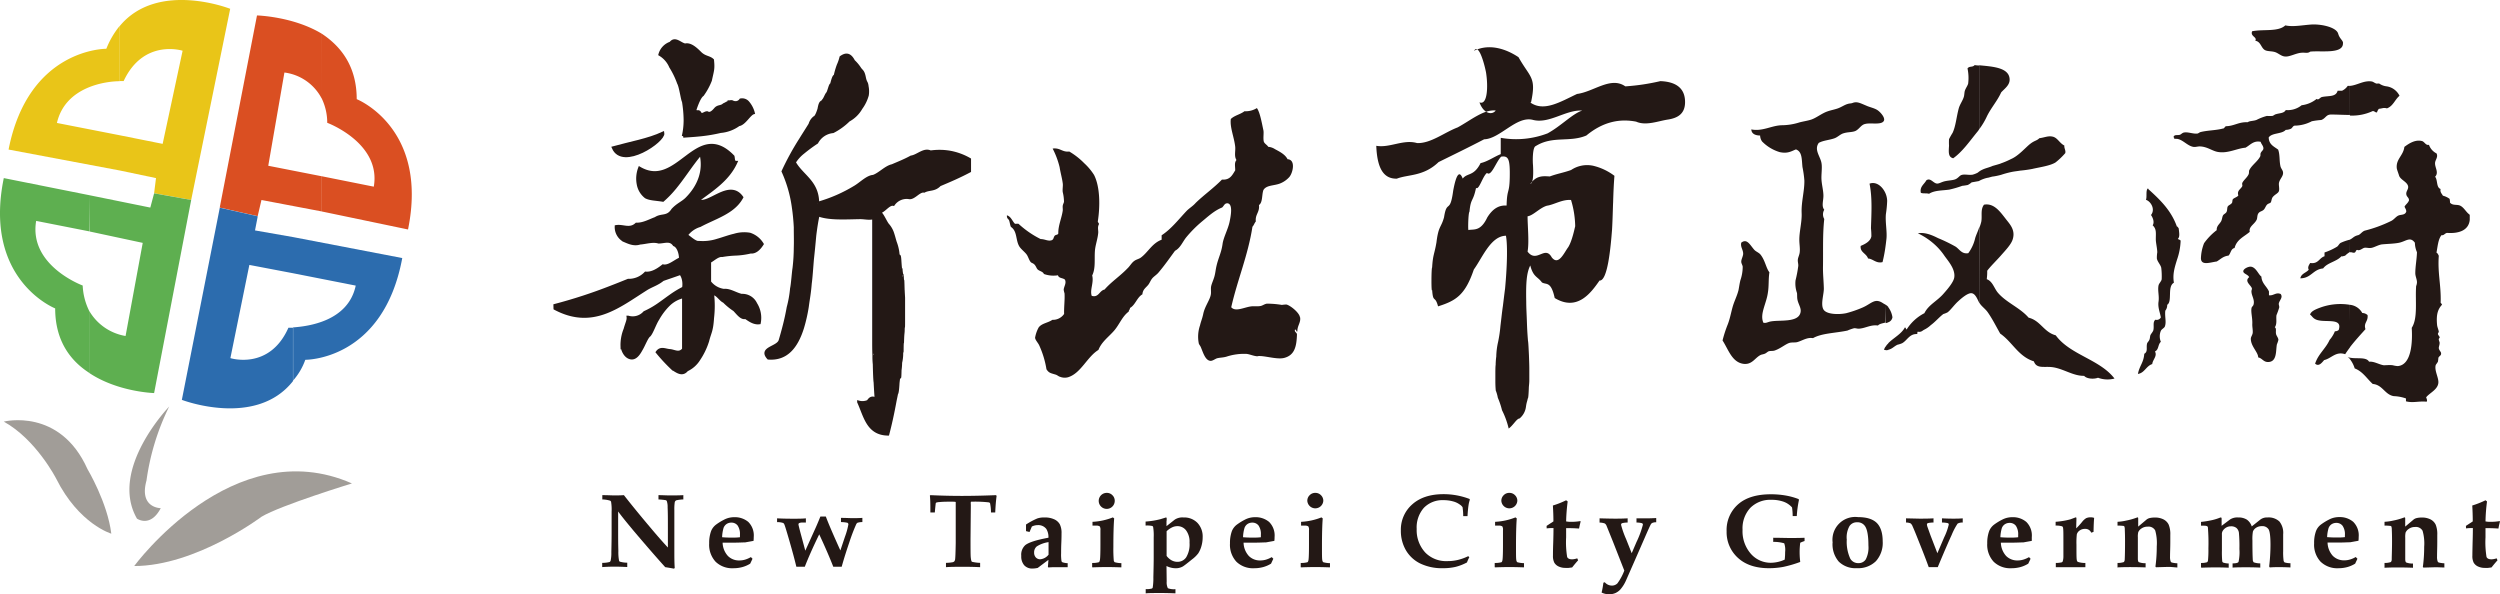
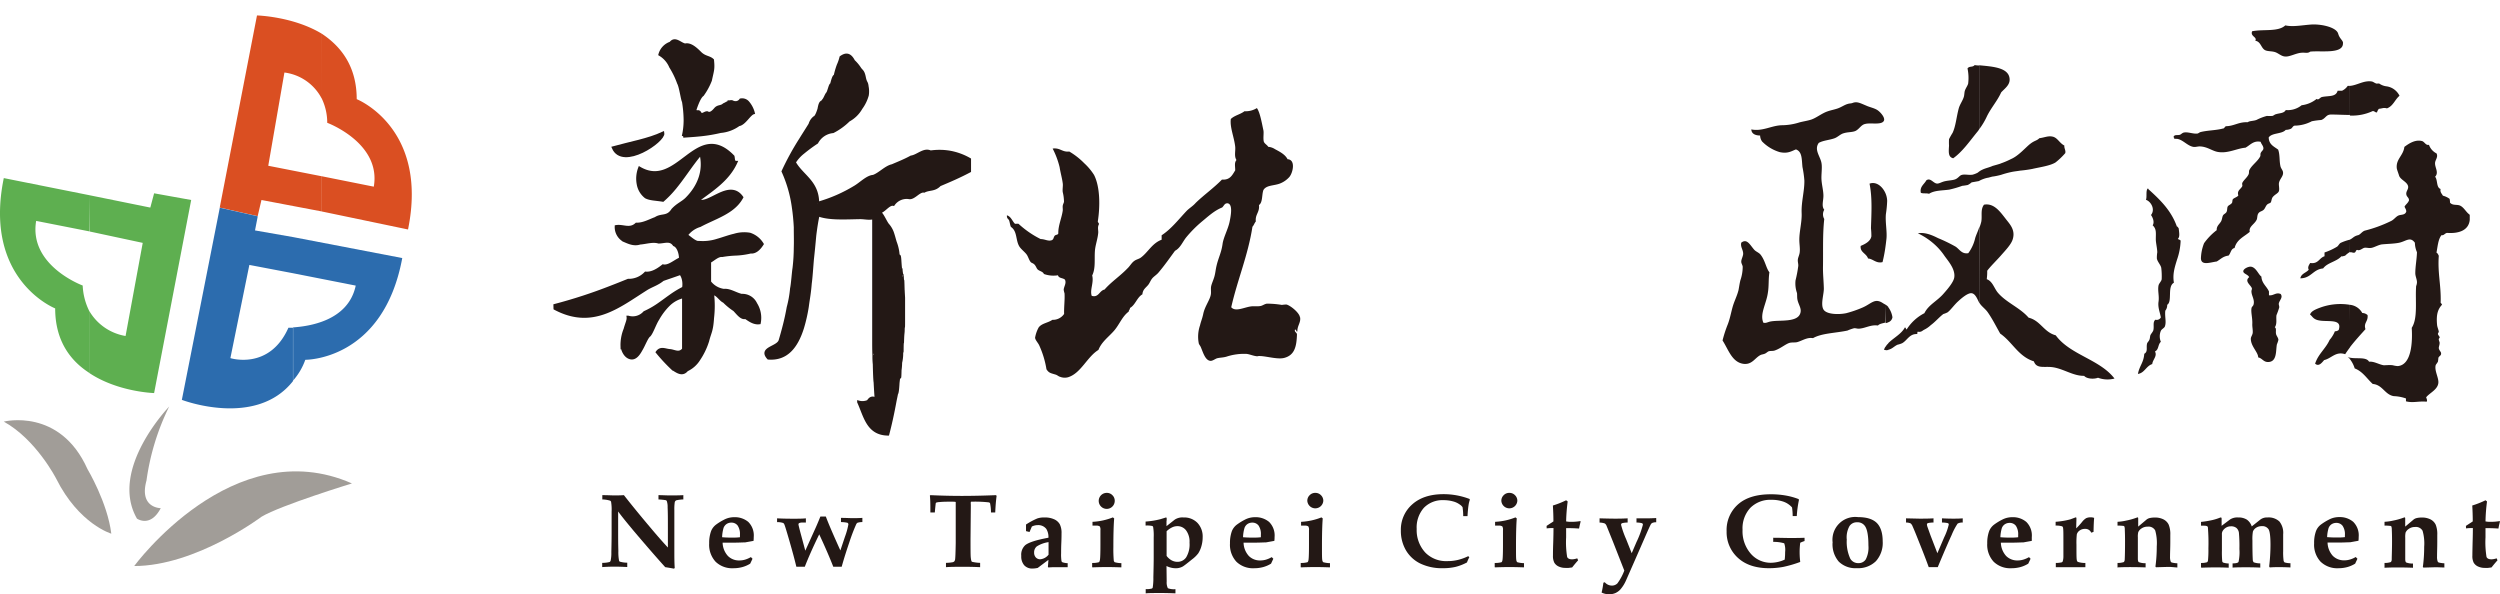
<svg xmlns="http://www.w3.org/2000/svg" viewBox="0 0 658.79 156.6">
  <defs>
    <style>.a,.b{fill:#231815;}.b,.d,.e,.f,.g,.h{fill-rule:evenodd;}.c{fill:none;stroke:#231815;stroke-width:0.77px;}.d{fill:#e9c518;}.e{fill:#5eaf50;}.f{fill:#da4f22;}.g{fill:#2c6cae;}.h{fill:#a19d98;}</style>
  </defs>
  <path class="a" d="M650.82,56.66v1.27c-.28,2.88-3.05,3.66-6,3.44-.67.16-.78.72-1.44.6-.89,1.06-1,2.94-1.33,4.6.33.17.44.5.61.83-.33,4.49.61,7.76.5,12.08-.11.5.33.45.33.84-1.05,1.16-1.55,2.49-1.28,5.31.06.61.39,1.28.45,1.78,0,.16-.28.44-.22.61.05.33.38.55.44.83s-.17.22-.22.5.27.83.22,1.05c0,.44-.22,1-.22,1.27,0,.61.61,1,.61,1.44,0,.67-.39.56-.72,1.17a9.15,9.15,0,0,1-.11,1c-.17.38-.56.77-.61,1-.33,1.44.83,3.27.72,4.6-.17,1.83-2.33,2.66-3.22,3.82.11.33.39.89.11,1.16-2-.22-3.6.39-5.43-.11V105a10.67,10.67,0,0,0-3.21-.61c-2.38-.39-2.94-3-5.54-3.21-1.55-1.39-2.6-3.27-4.76-4.1a7.25,7.25,0,0,0-1.22-2.38v-.45c1.66.39,4.26-.28,5,1.06,1.38-.12,2.66.77,3.88.94.72,0,1.55-.11,2.38,0a6.16,6.16,0,0,0,1.33.22c3.71-.33,3.88-6.65,3.66-10.08,1.66-2.55.88-7.21,1.16-11a3,3,0,0,0,.22-1c0-.78-.44-1.61-.44-2.39,0-1.77.39-3.71.44-5.54a6.59,6.59,0,0,1-.55-2.49c-1.22-1.72-2.33-.39-4.16,0-1.38.28-3.1.28-4.6.44-.94.17-1.83.72-2.6.89s-1.39-.11-1.94,0-1.22.88-1.88.55c-.45.06-.34.61-.72.72s-.67-.11-1.06-.11c0,0-.11.06-.16.06V63.14c.83-.39,1-.89,2.16-1.17.61-.16,1.05-1,1.82-1.21a35,35,0,0,0,6.82-2.5c.78-.33,1.33-1.22,2.05-1.49s1.66-.06,2-1c0-.66-.34-.88-.45-1.33.33-.61.94-.94,1.17-1.66,0-.77-.67-.88-.72-1.66s.6-1.22.49-2c-.22-1.21-2-1.71-2.38-2.82-.16-.55-.55-1.55-.61-1.94-.27-2.44,1.72-3.32,2-5.65,1.05-.78,2.77-2,4.6-1.55.72.16,1,1.22,1.88,1a4,4,0,0,0,2,2.27c.45.94-.27,1.61-.38,2.38-.17,1.28,1.1,2.61,0,3.77.72.83.27,2.83,1.44,3.22-.17.88.33,1.21.61,1.77a5,5,0,0,1,1.77.83,4.82,4.82,0,0,1,.11,1c.67.78,1.66.45,2.49.72,1.11.39,1.72,1.78,2.61,2.39M619.24,91.51c1.27-1.66,2.71-3.22,4.1-4.77-.56-1.71.77-2,.55-3.71a2.11,2.11,0,0,0-1.39-.55,4.21,4.21,0,0,0-3.26-2.16Zm0-61.06V22.63c1.94-.16,3.65-1.49,5.76-1.16.39.06.77.44,1.27.56.22,0,.56-.06.72,0a4.13,4.13,0,0,0,1.89.72,4.48,4.48,0,0,1,3.43,2.49c-1.22,1-1.66,2.71-3.32,3.32-.89-.27-1.28.06-2.11.11a2.26,2.26,0,0,0-.5.95c-.55.05-.61-.39-1.16-.34a12.88,12.88,0,0,1-6,1.17m0,64.22a2.81,2.81,0,0,0-.56-.61,1,1,0,0,0,.56.16Zm0-28.26a7.08,7.08,0,0,0-1.28,1c-.39,0-.5.23-.94.12-1.27,1.44-3.71,1.66-4.82,3.21-2.66.22-3.16,2.6-6,2.6.22-1.27,1.55-1.44,2.21-2.27-.38-.66.12-1.33.39-1.77,2.16.33,2.33-1.33,3.77-1.77v-1A16.4,16.4,0,0,0,615.86,65c.33-.22.55-.77.94-1a13.26,13.26,0,0,1,2.38-.83h.06Zm0-43.78h-.56a3.68,3.68,0,0,1-1.49,1.28H616c-.45,1.72-2.39,1.27-4.16,1.66-.55.17-.83.89-1.38.5a7.67,7.67,0,0,1-3.94,1.66A5.8,5.8,0,0,1,602.34,29c-.5.88-1.55.77-2.61,1.1-.33.06-.61.39-.94.45a13.83,13.83,0,0,1-1.44,0,13.55,13.55,0,0,0-2.72,1.05c-.88.33-1.82.22-2.32.61-2.39-.11-3.55,1-5.71,1.05-.39.11-.39.61-.83.61-1.83.5-4,.45-5.93.94-.33.12-.5.34-.83.39-1.22.11-2.44-.5-3.55-.27-.44.11-.72.49-1.05.6a2.92,2.92,0,0,1-.72.06v1c1.55.22,2.71,1.83,4.27,2.11.61.11,1.27-.17,1.88-.11,2,.11,3.27,1.33,4.88,1.49,2.49.34,4.87-1,7-1.16,1.22-.66,2.1-1.94,4-1.55.16.61.77,1.11.72,1.77,0,.45-.5.67-.72,1.22-.11.28,0,.61-.11.83-.61,1.28-2.16,2.27-2.83,3.55-.22.33-.06.77-.22,1.16-.39.89-1.28,1.5-1.66,2.27-.11.17,0,.61,0,.83-.34.84-1.5,1.17-1.06,2.5-.27.44-1.1.61-1.44,1-.16.22-.11.72-.22.94-.28.45-.89.61-1.11.94s-.11,1-.33,1.45-.72.55-.94.94-.22,1-.5,1.55c-.44.77-1.22,1.22-1.16,2.33a16.17,16.17,0,0,0-3.33,3.43,11.79,11.79,0,0,0-.83,4c.06,2,2.44,1.05,4.16.83,1-.56,1.66-1.39,3.1-1.55.61-.56.61-1.83,1.61-2,.55-2.27,2.55-3,4-4.27-.33-1.33,1.16-1.93,1.77-3.1.28-.44.12-1.22.5-1.77s.94-.5,1.39-.94c.33-.28.5-.89.83-1.28s.77-.39,1-.61.22-1,.55-1.44c.61-.77,1.5-1,1.66-1.66s-.11-1.5,0-2.11c.23-1.1,1.22-1.77,1.06-2.82-.06-.5-.56-1-.67-1.55-.33-1.39-.11-3-.61-4.38-1.11-.83-2.44-1.33-2.49-3.21.88-1.28,3.49-.84,4.49-2a3.32,3.32,0,0,0,1.33-.28c.38-.16.49-.66.94-.83a9.86,9.86,0,0,0,4.6-1.16,20.53,20.53,0,0,1,2.49-.33c1.22-.45,1.22-1.44,2.6-1.44,1.56,0,3.27.11,4.94.11Zm0,57.69a15.49,15.49,0,0,0-7.76.72c-1.16.44-2.49.94-2.72,1.88.5.28.67.94,1.67,1.33,2.32.89,7-.67,5.87,2.71a1.5,1.5,0,0,1-1,.34,7.86,7.86,0,0,1-1.39,2.27c-1.05,2.33-3,3.71-3.82,6.26,1,.89,1.83-.33,2.38-.94,1.94-.45,3.05-2.38,5.54-1.55.39-.61.83-1.22,1.28-1.83ZM573.69,68.4V59.65a2,2,0,0,1,.44.55c.06.83.39,2.22-.22,2.72.17.27.67.22.72.55a16.68,16.68,0,0,1-.94,4.93m43.72-57c.05,2.93-5.82,1.88-8.65,2.21-.61.5-1.22.22-2.16.28-1.49.06-3.21,1.11-4.38,1-1,0-1.82-.88-2.71-1.16s-1.94-.17-2.6-.5c-1.11-.55-1.11-2.27-2.61-2.49.61-1-1.38-1.11-.83-2.5,3-.61,6.82.23,8.75-1.55,2,.45,4.38-.05,6.77-.22s6.09.55,7,2.05c.16.22.22.72.49,1.16.39.72.95,1.11.95,1.67M601,77.49c.67.89-.33,1.61-.5,2.49-.05.34.17.72.11,1.06a19.76,19.76,0,0,1-.72,2c-.16,1,.22,2.27-.44,3.21.5.28.17,1.06.33,1.78.11.5.61,1,.61,1.55a7.17,7.17,0,0,1-.39,1.16c-.33,1.66.11,4.71-2.43,4.66-1.17-.06-1.45-1-2.5-1.22,0-1.39-2-2.94-1.94-5,.06-.5.45-.94.5-1.5.06-.77-.16-1.6-.11-2.38.06-1.49-.39-3-.22-4,0-.45.5-.67.55-1.06.34-1.22-.5-2.27-.55-3.32-.06-.39.17-.66.11-.94-.28-.89-2.05-1.83-.72-2.94-.28-.72-1.55-.89-1.55-1.55s1.33-1.28,2-1.22c1.39.17,2,2.11,2.77,2.6.11,1.83,1.39,2.55,2,3.94v1c1.22.17,1.83-.88,3.1-.33M573.69,35.6v1a3.49,3.49,0,0,0-.72,0c0-.22-.06-.39-.22-.45.11-.49.5-.55.94-.55m0,24V68.4c-.61,2-1.22,3.83-.83,6.1-1.83,1-.33,4.93-1.77,5.82a2.29,2.29,0,0,1-.5,1.55c-.17,1.71.33,2.93-.11,4.15-.17.45-.84.67-1.06,1.17a3.72,3.72,0,0,0,0,2.88c-.83.77-.5,2.05-1.55,2.55.67,1.21-.61,2.16-.72,3.32-1.61.5-2,2.33-3.77,2.6.39-2.16,1.5-2.93,1.67-5.31,1-.56.49-1.61.72-2.61.05-.39.49-.66.66-1.16s.11-.89.28-1.22.55-.72.72-1.17c.28-1.1-.22-2.16.55-2.82a1.24,1.24,0,0,0,1.44-.61c-.27-1.44-.83-2.66-.61-4.16s-.27-2.93,0-4.26c.11-.56.78-1.11.83-1.66a18.21,18.21,0,0,0-.11-2.94c-.11-.78-1-1.61-1.16-2.49a9.1,9.1,0,0,1,.11-1.67c-.05-1.22-.39-2.49-.39-3.43,0-1.66.22-2.66-.83-3.66.56-.83,0-2.11-.44-2.71,1.22-1.5-.06-3.61-1.33-4,.33-.83-.11-2.44.5-3,.11,0,.11.05.11.16,3,2.72,5.93,5.49,7.48,9.7,0,.06,0,.11.11.17" transform="translate(0 0)" />
  <path class="a" d="M557.18,99.76a7.14,7.14,0,0,1-4.32-.22c-1.17.44-3,.28-3.66-.5-3,.06-5.65-2.05-8.7-2.32-2-.17-3.88.44-4.54-1.5-4.1-1.28-5.66-5.1-8.87-7.31-1.05-1.83-2-3.77-3.27-5.6-.61-.89-1.55-1.5-2.1-2.33-.06-.11-.11-.16-.17-.27V60.09a9.78,9.78,0,0,0,.55-1.66c.28-1.55-.27-3.22.72-4.49,2.61-.5,4.27,1.88,5.66,3.66,1,1.33,2.66,2.88,1.93,5.37-.38,1.44-2.1,3.16-3.15,4.38-1.33,1.49-2.72,2.82-3.6,4a14.24,14.24,0,0,1-.12,2.22c1.5.55,1.89,2.22,2.83,3.44,2.22,2.71,5.87,4,8.2,6.7,3.16.78,4,3.82,7.15,4.65,3.77,5.16,11.58,6.32,15.46,11.36M517.86,48.13l3.69-2.94a5.21,5.21,0,0,1,.78-.45c.88-.44,1.88-.61,2.71-1,.33-.11,2-.54,2.3-.71a20.38,20.38,0,0,0,2.58-1.11c2-.84,3.84-3.05,5.06-4s1.7-.78,2.42-1.5c1.38-.17,2.38-.72,3.6-.39s1.73,1.69,3,2.33c-.12.66.44,1.33.22,2a18.08,18.08,0,0,1-2.55,2.44c-1.39.89-4.27,1.28-6.15,1.72a31.56,31.56,0,0,1-3.16.44c-1,.17-1.53.19-2.52.41a24.31,24.31,0,0,0-2.52.7,18.73,18.73,0,0,1-2,.43c-.39,0-1.3.35-1.58.35a8.22,8.22,0,0,0-2.29.87l-2.86.51Zm3.69-14V17.2c3.44.34,7.65.56,8,3.44.23,1.72-1.27,2.66-2.21,3.71-1,2.22-2.61,4-3.71,6.21a18.51,18.51,0,0,1-2.11,3.54m0,45.61c-.44-.84-.94-2.28-1.94-2.44s-2.77,1.38-3.54,2.1c-1.06.94-2,2.33-2.83,2.94a5.92,5.92,0,0,1-1.11.44c-1.16.89-2.05,2-3.32,2.94A7,7,0,0,1,507,86.91c-.5.28-.72.66-1.61.5-.28,0,.06.66-.33.61-1.94,0-2.5,1.71-3.83,2.43a6.59,6.59,0,0,1-1.21.39c-.95.45-1.39,1.11-2.44,1.33V90.45c1.33-1.38,3.43-2.38,4.38-4.15.33,0,.22.5.49.5a12,12,0,0,1,4.66-4.27c1.11-2.27,3.38-3.16,5.15-5.26.94-1.06,2.55-2.94,2.72-4.16.33-2.16-1.56-4.27-2.55-5.65a16.26,16.26,0,0,0-2.11-2.55,18.09,18.09,0,0,0-4.93-3.43c1.88-.34,3.77.49,5.32,1.27A40.91,40.91,0,0,1,515.34,65c1.06.72,1.61,2,3.33,1.72a10.65,10.65,0,0,0,1.83-4c.27-.89.72-1.77,1-2.66Zm0-62.51V34.1a4.07,4.07,0,0,1-.44.61c-2.05,2.5-3.88,5.21-6.38,7-1.33-.33-1.21-1.55-1.1-3.32a16,16,0,0,1,0-1.72,18.76,18.76,0,0,1,.94-1.66c.83-1.77,1-4.1,1.6-6.37.28-1.11,1.11-2.16,1.39-3.22.11-.44.11-1,.22-1.44.22-.72.72-1.33.89-1.94a12,12,0,0,0-.17-4c.5-.72,1.33-.22,1.89-.89a7.47,7.47,0,0,0,1.16.11m0,28v1.38c-1.11.39-1.88,1.61-3,2.11a14.32,14.32,0,0,1-1.44.22,27.73,27.73,0,0,1-3.43,1c-1.89.27-3.88.16-5.32,1.1-.61-.22-1.61,0-2.16-.27-.34-1.61.88-2.22,1.44-3.27,1.05-.78,1.77.66,2.71.83.61.11,1.22-.39,2.22-.61s2-.22,2.71-.5,1.06-.89,1.56-1.11c.94-.33,1.82.06,3-.11a6.41,6.41,0,0,0,1.77-.77m-24,39.67a1.66,1.66,0,0,0,1.11-1.33,5.88,5.88,0,0,0-1.11-2.66Zm0,7.31c-.22,0-.45.06-.67.06v-.94a2.52,2.52,0,0,1,.67-.84Zm0-11.3v4a3.5,3.5,0,0,1-.67.22V80.31c.22.17.45.28.5.39s.11.06.17.17m-.67-16.29V51.06a5.49,5.49,0,0,1,.39,1.88,28.77,28.77,0,0,1-.33,3.44c-.22,2.21.39,4.76.11,6.81-.06.5-.11,1-.17,1.39m0,27.65a1.14,1.14,0,0,1-.44-.06,2.6,2.6,0,0,1,.44-.88Zm0-41.17V64.58a38.44,38.44,0,0,1-.83,4.49c-1.66.44-2.55-.89-3.82-.95-.45-1.38-2.16-1.6-1.94-3.32,1.05-.44,2.6-1.16,2.82-2.55a20.33,20.33,0,0,0-.11-2.1c.11-3.83.39-8-.38-11.75,1.77-.67,3.49.77,4.26,2.66m0,29.25c-.27-.16-.61-.33-.83-.49-2.1-1.33-2.94.22-5.26,1.22a29.56,29.56,0,0,1-4.32,1.49c-1.83.39-5.21.39-6-1s.17-4.1.11-5.59c-.05-2-.27-3.88-.22-5.88.06-4.32-.11-8.36.33-12.35a2.42,2.42,0,0,1,0-2.44c-.77-.94-.22-2.33-.22-3.66s-.39-2.71-.5-4.15.22-3.16,0-4.44c-.27-1.77-2.05-3.54-.72-5.37,1.22-.67,2.77-.72,4.16-1.22.89-.33,1.55-1.11,2.44-1.33,1.05-.33,2.27-.22,3.1-.61,1-.5,1.44-1.61,2.55-1.83,1.44-.39,4.38.39,4.93-.88.33-.83-1-2.33-1.83-2.83s-2-.72-2.83-1.11c-1.6-.66-2.43-1.16-3.6-.72-.38.17-.83.11-1.33.28-.77.22-1.55.77-2.43,1.11s-1.89.5-2.83.83c-1.61.55-3,1.77-4.43,2.21-.89.28-2.05.45-3.05.72a15.55,15.55,0,0,1-4.43.73c-2.77,0-5.21,1.71-8.2,1.1.05,1.28,1.27,1.61,2.32,1.61a2.87,2.87,0,0,0,.5,1.55A10.82,10.82,0,0,0,469,40.09c2.1.44,3-.22,4.26-.72,1.67.61,1.5,2.55,1.72,4.65a28,28,0,0,1,.5,3.55c.05,2.77-.83,5.59-.72,8.53.11,2.38-.61,4.77-.61,7.09,0,1.11.22,2.22.11,3.22-.05.72-.44,1.38-.5,2s.17,1.16.11,1.71a32.79,32.79,0,0,1-.72,3.77,7.61,7.61,0,0,0,.39,3.33c.06.5,0,1.16.11,1.71.22,1.22,1.05,2.22.83,3.33-.5,2.82-5.37,2-7.81,2.44-.78.11-1.27.55-2,.33-1-2.33.83-5,1.21-8,.28-1.72.11-3.5.39-5.27-.88-1.11-1.11-3.1-2.33-4.65-.38-.5-1.16-.78-1.6-1.22-1.17-1.28-1.94-3.16-3.49-1.94-.28,1.16.55,1.88.5,3-.06.66-.5,1.38-.5,2,0,.49.33.88.38,1.33a10.81,10.81,0,0,1-.6,3.54c-.23.89-.34,1.78-.5,2.61-.39,1.6-1.17,3-1.61,4.65s-.67,2.94-1.22,4.38a32,32,0,0,0-1.38,4.26c1.55,2.39,2.49,5.77,5.54,6.16,2.27.27,3-1.61,4.48-2.33.34-.17.78-.17,1.22-.39s.61-.5,1-.61,1.11,0,1.61-.22c1.55-.56,2.82-1.72,3.88-2,.77-.16,1.49,0,2.1-.22,1.28-.39,2.5-1.27,4-1,2.32-1.33,6-1.33,9.08-2a11.93,11.93,0,0,1,1.72-.61c.45-.06.94.16,1.33.11,1.72-.11,3.1-1.11,5-.83.34-.45,1.17-.56,1.94-.78Z" transform="translate(0 0)" />
  <path class="a" d="M342.6,83.62c.23,1.39-.77,2.22-.72,3.72-.49.11-.11-.61-.66-.45-.11.72.55.67.55,1.28-.11,3.15-.61,5.43-3.38,6.15-1.71.44-4.6-.45-6.37-.5-.39-.06-.61.11-.88.05-.95-.11-1.78-.5-2.61-.61a14.79,14.79,0,0,0-5.32.72c-.94.28-1.77.23-2.55.45-.44.16-1.11.66-1.6.66-1.39,0-2-2.1-2.55-3.43-.17-.5-.56-.89-.61-1.17a9.13,9.13,0,0,1,.33-4.76c.22-1,.55-1.66.83-2.94.39-2,1.72-3.66,2-5.1.16-.72-.06-1.6.11-2.32s.61-1.66.83-2.44c.27-.94.33-1.83.55-2.77.5-2.22,1.28-3.49,1.61-5.82.22-1.77,1.49-4,1.88-6,.28-1.39.94-4.66-.61-4.77-.77,0-.88.67-1.38,1.11-2.11.83-3.83,2.49-5.54,3.88a32,32,0,0,0-3.88,3.93c-1,1.22-1.55,2.83-3,3.6-1.39,1.89-2.77,3.88-4.33,5.71-.49.61-1.27,1.05-1.71,1.61s-.61,1.16-1.06,1.71c-.66.78-1.38,1.17-1.49,2.44-1.44.83-1.83,2.77-3.27,3.6,0,.45-.33.56-.33.95-1.72,1.27-2.44,3.38-3.83,5s-3.32,2.94-4.15,5.1c-3,1.83-4.6,6.15-8,7.2a3.36,3.36,0,0,1-2.1-.11c-.45-.11-.78-.5-1.28-.61-1.22-.38-1.66-.38-2.32-1.38a24.5,24.5,0,0,0-1.94-6.37c-.34-.67-1-1.33-1.06-1.94a8.67,8.67,0,0,1,.95-2.72c.83-1.11,2.54-1.22,3.6-2a3.57,3.57,0,0,0,3.1-1.55c-.05-1.94.22-3.77.11-5.43a6.39,6.39,0,0,1-.22-.94c.06-.89.78-1.72.33-2.66-.5-.5-1.66-.33-1.83-1.16a7.42,7.42,0,0,1-3.71-.34c-.28-.66-1.11-.72-1.61-1.16-.33-.28-.44-.83-.83-1.27s-.83-.45-1.05-.72c-.5-.61-.66-1.5-1.16-2.11s-1.22-1.16-1.72-1.83c-1.16-1.66-.55-4.15-2.33-5.32-.28-.66-.28-1.22-.5-1.77-.16-.33-.61-.39-.55-1.28,1.11.34,1.38,1.5,2.11,2.22.33.06.94-.11,1.05.11A24.77,24.77,0,0,0,274.23,63c1.11,0,1.88.6,2.83.33.66-.22.49-.72.88-1.22.34-.33.83-.17.94-.61-.05-2.05.89-4,1.17-6,.05-.44-.06-.83,0-1.27s.28-.73.33-1.06a11.22,11.22,0,0,0-.33-2.55c-.11-.77.11-1.66,0-2.32-.17-1.33-.56-2.61-.83-4.27a22,22,0,0,0-1.83-4.88c2-.27,2.49,1,4.38.78A18.87,18.87,0,0,1,285.7,43a15.39,15.39,0,0,1,2.6,3.1c1.61,3.16,1.61,8.26,1,12.19-.05.39.33.39.28.83-.39.72-.17,1.33-.17,2.11-.11,1.66-.77,3.32-.88,4.87-.17,2.28.22,4.6-.72,6.49.49,1.88-.67,3.82-.12,5.37,1.83.55,2-1.38,3.38-1.66,1.72-2,4.1-3.55,6-5.54.67-.61,1.11-1.5,1.83-2,.5-.38,1.17-.5,1.66-.83,1.94-1.38,3-3.82,5.55-4.76V62c2.6-1.71,4.48-4.21,6.64-6.48.73-.72,1.67-1.27,2.33-2.05,2.16-2.1,4.71-3.88,6.93-6.15,2.1.17,2.71-1.16,3.49-2.44,0-1.11-.28-2,.33-2.71-.66-1-.22-2.33-.33-3.49-.28-2.55-1.44-5.1-1.16-7.32.94-.94,2.54-1.22,3.6-2.05a5.57,5.57,0,0,0,3.27-.83c.83,1.11,1.33,4.1,1.71,5.82.17.72-.11,2.1.11,3,.17.56.89.89,1.17,1.39a3.74,3.74,0,0,1,1.77.61c1.33.72,2.66,1.38,3.33,2.66,2.16.11,1.44,3.49.49,4.65a6.43,6.43,0,0,1-2.43,1.72c-1.61.66-3.66.39-4.44,1.77-.44,1.28-.16,3.27-1.16,3.93.22,1.94-1.05,2.44-.83,4.33-.39.44-.5,1-.89,1.38-1.16,7.54-3.93,13.91-5.59,21.22,1.1,1.28,3.27.06,5.2-.22.84-.11,1.72.06,2.55-.11.56-.11,1.06-.55,1.67-.61a24.24,24.24,0,0,1,3.93.33,10.25,10.25,0,0,1,1.16-.11c.95.17,3.44,2.11,3.6,3.38" transform="translate(0 0)" />
-   <path class="b" d="M403.25,27c3.57,2.55,7.91-.16,12.32-2.24,4.42-.58,8.89-4.7,12.73-2a57.19,57.19,0,0,0,9.23-1.38c3.52.13,6.59,1.43,6.51,5.67-.06,3-2,4.07-4.55,4.46s-5.76,1.7-8.33.55c-4.32-.84-8.71,0-13.13,3.65-4.43,1.88-8.89,0-13.35,2.79-.89.32-.8,4.21-.71,5,.09,1.83.18,4.66-.72,5,1.61-2.3,3.35-2.11,5.15-2,1.81-.7,3.7-1,5.61-1.7a7.57,7.57,0,0,1,5.77-1.13,15.07,15.07,0,0,1,5.65,2.66c-.2,2.48-.28,4.77-.35,7.07-.06,1.09-.12,4.52-.28,7.13-.33,4.18-1.11,13.58-3.3,13.4-2.19,3.13-5.8,8.24-11.81,4.6-1-4.58-2.23-3.39-3.38-4.12-1.15-1.6-2.24-1.32-3.06-4.46-1,2-1.16,4.68-1.06,9.61,0,1.64.11,3.18.19,5.73.08,2.27.18,3.32.27,4.53.1.34.18,2.42.25,3.75.06,1.78.1,2.62.1,3.79,0,1.37,0,2.18,0,2.82s-.06,1.12-.12,1.81c-.06,1.88-.16,3.13-.29,3-.13.82-.29.87-.48,2.22a4.76,4.76,0,0,1-1.69,3.07c-.74,0-1.68,1.82-2.86,2.65a21.47,21.47,0,0,0-1.76-4.84,20.13,20.13,0,0,0-1.1-3.28,9.63,9.63,0,0,0-.55-1.93c-.05-.77-.08-1-.1-2.15,0-.84,0-1.64,0-2.41,0,0,0-1.84.08-2.14a18.18,18.18,0,0,1,.16-2.23,19,19,0,0,1,.48-3.83,34.69,34.69,0,0,0,.62-4.23c.21-1.7.44-3.89.64-5.2.21-1.72.41-3.35.58-4.63.5-5.31.73-11.27.23-13.94-4,.07-6.16,5.71-8.46,8.9-2.3,6.77-4.76,8.24-9.43,9.71-.81-3.06-1.31-.7-1.56-4.36-.24,1.25-.23-5.76,0-5.87.2-3.43.6-3.45,1.14-6.62.54-4.43,1.21-3.76,2-6.62.75-4.83,1.57-.74,2.41-7,.84-4.57,1.7-5.32,2.51-3.2,1.24-1.58,2.92-.53,4.71-4.08,1.79-.37,3.67-1.73,5.31-2.36v-4.3a23.19,23.19,0,0,0,12.35-1.18c3.54-1.93,6.54-5.17,9.12-6-4.31-.28-8.69,3.58-13,2.45s-8.66,5-12.85,5.12c-4.18,2.18-8.23,4.14-12,6-4,3.84-8,3.2-11,4.37-3.06.06-5.17-2-5.42-8.66,3.52.63,7.13-1.78,10.74-.72,3.6.15,7.2-2.81,10.69-4.12,3.49-1.89,6.87-4.79,10.05-4.46-.95,1.27-3.18.91-4.29-2.15,2.12.87,2.33-4.2,1.72-7.95-.61-3-2-7.52-3.15-5.64,4.16-2.05,8.64-.37,11.72,1.69,3.08,5.48,4.75,5.16,3.3,11.9m-6.44,27.19c.12-4.62.73-2.94.83-7.28.1-5-.32-5.88-2.26-5.6-1.35,1.34-2.61,5.35-3.73,4.29-1.13.8-2.11,4.63-2.89,3.94-.79,3.82-1.38,2.56-1.73,6.28-.34.25-.44,5.37-.23,4.81,1.49-.23,3.19.36,4.92-3.3,1.72-2.76,3.48-3.22,5.09-3.14M402.54,57c0,2.6.45,6.81,0,9.3,2.41,3.18,4.56-1.77,6.37,1.52,1.81,2.32,3.28-1.29,4.34-2.68,1.05-1.68,1.69-5,1.84-5.51a24.94,24.94,0,0,0-1.1-6.93c-2.33-.19-4.45,1.24-6.36,1.51-1.91.57-3.61,2.59-5.09,2.79" transform="translate(0 0)" />
  <path class="b" d="M187.77,15.84c.25,2.44,0,2.69-.56,5.34A17.27,17.27,0,0,1,185.13,25c-.77.51-1.52,2.48-2,3.93.38,1.14.86-.12,1.4,1,.55.6,1.17-.26,1.84-.23.66.44,1.38-.06,2.12-.94s1.5-.47,2.27-1.19c.76-.31,1.53-1,2.27-.74a1.62,1.62,0,0,0,2.15-.5,2,2,0,0,1,1.87.62,6.92,6.92,0,0,1,1.47,2.79c-1.06.32-2.37,2.94-3.85,3.12a9.49,9.49,0,0,1-4.79,1.79,41,41,0,0,1-5.09.87c-1.67.18-3.29.28-4.74.38a18.82,18.82,0,0,0,.48-4.33,32.39,32.39,0,0,0-.44-4.85c-.29-.36-.72-3.84-1.29-4.84a22,22,0,0,0-2.09-4.3,6.86,6.86,0,0,0-2.82-3.23,4.39,4.39,0,0,1,2.84-3c1.15-1.52,2.47.22,3.8.5,1.34-.33,2.7.85,3.95,2.1s2.38,1.08,3.26,1.89" transform="translate(0 0)" />
  <path class="c" d="M187.77,15.84c.25,2.44,0,2.69-.56,5.34A17.27,17.27,0,0,1,185.13,25c-.77.51-1.52,2.48-2,3.93.38,1.14.86-.12,1.4,1,.55.6,1.17-.26,1.84-.23.66.44,1.38-.06,2.12-.94s1.5-.47,2.27-1.19c.76-.31,1.53-1,2.27-.74a1.62,1.62,0,0,0,2.15-.5,2,2,0,0,1,1.87.62,6.92,6.92,0,0,1,1.47,2.79c-1.06.32-2.37,2.94-3.85,3.12a9.49,9.49,0,0,1-4.79,1.79,41,41,0,0,1-5.09.87c-1.67.18-3.29.28-4.74.38a18.82,18.82,0,0,0,.48-4.33,32.39,32.39,0,0,0-.44-4.85c-.29-.36-.72-3.84-1.29-4.84a22,22,0,0,0-2.09-4.3,6.86,6.86,0,0,0-2.82-3.23,4.39,4.39,0,0,1,2.84-3c1.15-1.52,2.47.22,3.8.5,1.34-.33,2.7.85,3.95,2.1S186.89,15,187.77,15.84Z" transform="translate(0 0)" />
  <path class="b" d="M255.5,42v3.08c-1.26.67-2.56,1.3-3.88,1.9s-2.67,1.17-4,1.73c-1.36,1.45-2.73.95-4.1,1.67-1.37-.25-2.74,2.08-4.09,1.69a4.25,4.25,0,0,0-4,1.79c-1.3-.27-2.56,2-3.78,2,.93.52,1.74,2.87,2.44,3.54a6.61,6.61,0,0,1,1,1.69c.3.77.58,1.91.83,2.72a12.23,12.23,0,0,1,.69,2.68c.2,2.2.39-.43.55,2.42.1,1.47.2,2.7.29,1.81a7.92,7.92,0,0,0,.25,1.89c.07-.78.13,1.64.18,1.6.06-1.44.11,2.78.14,2.28,0,.37.07,1.28.1,2,0,2.29,0-.16,0,2,0,3,0,1.63,0,2.14,0-1.68,0,.74,0,2,0,3-.06.24-.11,2.69-.05.79-.1.53-.17,2.81,0,.52-.07-.54-.1,1.62,0,2.39-.08-.76-.12,1.61a10.14,10.14,0,0,1-.28,2.21,15,15,0,0,1-.15,1.95c-.06,2.68-.11,1.89-.17,1.35s-.23.88-.36,2c-.13,2.28-.26,2.72-.4,2.88-.13.71-.27,1.29-.42,2.08-.58,3.19-1.23,6.1-1.88,8.57-5.29-.09-6-4.74-7.7-8.46a3.68,3.68,0,0,0,2.51-.18c.64-1,1.2-1.06,2.11-.59-.11-1.33-.2-2.81-.28-4.42-.09-.49-.16-2-.22-4.77a18.48,18.48,0,0,1-.09-2.56c0,.49-.05-.23-.07-2.46,0-1.72,0-2.09,0-2.14,0-1.49,0-1.66,0-1.06s0-2,0-2c0-1.26,0-1.12,0-2.85,0-2.12,0,.82,0-2.32,0-.88,0-3,0-3.82,0-2.51,0-2.74,0-3.73V69.45c0-.6,0-2.73,0-3.39,0-.83,0-1.64,0-2.43s0-1.54,0-2.26c0-1.37,0-3.55,0-4-1.22.37-2.51-.06-3.82,0-3.93.08-8,.32-10.8-.74-.37,1.66-.65,3.51-.89,5.48-.23,2.58-.42,4.48-.61,6.17-.18,2.13-.36,4.94-.57,6.4-.22,2.75-.47,3.73-.79,6.18a41.91,41.91,0,0,1-1.25,5.51c-1.57,5-4.19,8.36-9,8-2.42-2.65,2.44-2.68,3.07-4.62.38-1.26.76-2.63,1.13-4.09s.71-3,1-4.64a29.35,29.35,0,0,0,.89-5c.26-1.16.48-4.44.64-5.3a47.62,47.62,0,0,0,.34-5.44c.06-1.77,0-3.19,0-5.41-.09-1.78-.26-3.54-.51-5.25a34.11,34.11,0,0,0-2.71-9.46,71.05,71.05,0,0,1,4.59-8.39c.82-1.33,1.67-2.65,2.51-4A3.51,3.51,0,0,1,214.59,31c.41-.11.82-1,1.22-2.27.4-2.35.8-1.52,1.18-2.31.39-.37.76-1.59,1.12-1.87.36-.64.71-2.49,1-2.25.33-1.34.65-2.39.95-2.25a20.05,20.05,0,0,1,.83-2.89,11.6,11.6,0,0,0,.71-2.06c1-.7,2.22-1.19,3.33,1A10.26,10.26,0,0,1,226.53,18c.48.76.9.64,1.24,2.34s.6,1.16.74,2.47a6.67,6.67,0,0,1,.05,2.27,10.53,10.53,0,0,1-1.66,3.41,8.25,8.25,0,0,1-3.26,3.2,16.74,16.74,0,0,1-4.14,3,5.4,5.4,0,0,0-4.25,2.84,41.58,41.58,0,0,0-3.64,2.69,9.87,9.87,0,0,0-2.29,2.56c2,3.61,6.18,5.11,6.16,10.78a39.27,39.27,0,0,0,9.71-4.21c1.63-.93,3.28-2.76,4.93-2.88,1.65-.56,3.31-2.46,5-2.81,1.67-.72,3.35-1.38,5-2.29,1.69-.23,3.38-2.19,5.08-1.33a16.29,16.29,0,0,1,5.12.06A16.06,16.06,0,0,1,255.5,42" transform="translate(0 0)" />
  <path class="c" d="M255.5,42v3.08c-1.26.67-2.56,1.3-3.88,1.9s-2.67,1.17-4,1.73c-1.36,1.45-2.73.95-4.1,1.67-1.37-.25-2.74,2.08-4.09,1.69a4.25,4.25,0,0,0-4,1.79c-1.3-.27-2.56,2-3.78,2,.93.52,1.74,2.87,2.44,3.54a6.61,6.61,0,0,1,1,1.69c.3.77.58,1.91.83,2.72a12.23,12.23,0,0,1,.69,2.68c.2,2.2.39-.43.55,2.42.1,1.47.2,2.7.29,1.81a7.92,7.92,0,0,0,.25,1.89c.07-.78.13,1.64.18,1.6.06-1.44.11,2.78.14,2.28,0,.37.07,1.28.1,2,0,2.29,0-.16,0,2,0,3,0,1.63,0,2.14,0-1.68,0,.74,0,2,0,3-.06.24-.11,2.69-.05.79-.1.53-.17,2.81,0,.52-.07-.54-.1,1.62,0,2.39-.08-.76-.12,1.61a10.14,10.14,0,0,1-.28,2.21,15,15,0,0,1-.15,1.95c-.06,2.68-.11,1.89-.17,1.35s-.23.88-.36,2c-.13,2.28-.26,2.72-.4,2.88-.13.71-.27,1.29-.42,2.08-.58,3.19-1.23,6.1-1.88,8.57-5.29-.09-6-4.74-7.7-8.46a3.68,3.68,0,0,0,2.51-.18c.64-1,1.2-1.06,2.11-.59-.11-1.33-.2-2.81-.28-4.42-.09-.49-.16-2-.22-4.77a18.48,18.48,0,0,1-.09-2.56c0,.49-.05-.23-.07-2.46,0-1.72,0-2.09,0-2.14,0-1.49,0-1.66,0-1.06s0-2,0-2c0-1.26,0-1.12,0-2.85,0-2.12,0,.82,0-2.32,0-.88,0-3,0-3.82,0-2.51,0-2.74,0-3.73V69.45c0-.6,0-2.73,0-3.39,0-.83,0-1.64,0-2.43s0-1.54,0-2.26c0-1.37,0-3.55,0-4-1.22.37-2.51-.06-3.82,0-3.93.08-8,.32-10.8-.74-.37,1.66-.65,3.51-.89,5.48-.23,2.58-.42,4.48-.61,6.17-.18,2.13-.36,4.94-.57,6.4-.22,2.75-.47,3.73-.79,6.18a41.91,41.91,0,0,1-1.25,5.51c-1.57,5-4.19,8.36-9,8-2.42-2.65,2.44-2.68,3.07-4.62.38-1.26.76-2.63,1.13-4.09s.71-3,1-4.64a29.35,29.35,0,0,0,.89-5c.26-1.16.48-4.44.64-5.3a47.62,47.62,0,0,0,.34-5.44c.06-1.77,0-3.19,0-5.41-.09-1.78-.26-3.54-.51-5.25a34.11,34.11,0,0,0-2.71-9.46,71.05,71.05,0,0,1,4.59-8.39c.82-1.33,1.67-2.65,2.51-4A3.51,3.51,0,0,1,214.59,31c.41-.11.82-1,1.22-2.27.4-2.35.8-1.52,1.18-2.31.39-.37.76-1.59,1.12-1.87.36-.64.71-2.49,1-2.25.33-1.34.65-2.39.95-2.25a20.05,20.05,0,0,1,.83-2.89,11.6,11.6,0,0,0,.71-2.06c1-.7,2.22-1.19,3.33,1A10.26,10.26,0,0,1,226.53,18c.48.76.9.64,1.24,2.34s.6,1.16.74,2.47a6.67,6.67,0,0,1,.05,2.27,10.53,10.53,0,0,1-1.66,3.41,8.25,8.25,0,0,1-3.26,3.2,16.74,16.74,0,0,1-4.14,3,5.4,5.4,0,0,0-4.25,2.84,41.58,41.58,0,0,0-3.64,2.69,9.87,9.87,0,0,0-2.29,2.56c2,3.61,6.18,5.11,6.16,10.78a39.27,39.27,0,0,0,9.71-4.21c1.63-.93,3.28-2.76,4.93-2.88,1.65-.56,3.31-2.46,5-2.81,1.67-.72,3.35-1.38,5-2.29,1.69-.23,3.38-2.19,5.08-1.33a16.29,16.29,0,0,1,5.12.06A16.06,16.06,0,0,1,255.5,42Z" transform="translate(0 0)" />
  <path class="b" d="M174.69,35.08c.37,2-10.61,9.6-13.08,3.85,4.41-1.23,9.24-2,13.08-3.85" transform="translate(0 0)" />
  <path class="c" d="M174.69,35.08c.37,2-10.61,9.6-13.08,3.85C166,37.7,170.85,36.88,174.69,35.08Z" transform="translate(0 0)" />
  <path class="b" d="M146.22,80.48a131.23,131.23,0,0,0,14.67-4.78c1.57-.6,3.11-1.22,4.65-1.84a6.1,6.1,0,0,0,4.59-1.9c1.52.14,3.05-.68,4.58-1.91,1.52.31,3-1.16,4.6-1.88,0-1.53-.62-3.29-1.66-3.66-1.05-1.51-2.5-.74-4.09-.72-1.59-.47-3.32.16-4.94.27-1.62.55-3.12-.25-4.25-.72a4.07,4.07,0,0,1-2-3.64c1.8-.32,3.59,1,5.34-.64,1.74.07,3.44-.9,5.05-1.5,1.61-1.08,3.12-.08,4.51-2.27,1.38-1.48,2.63-1.86,3.7-2.95,3.22-3.24,4.84-7.35,3.72-11.88-2.58,3-4.67,6.5-7.24,9.51a26.25,26.25,0,0,1-2.77,2.81c-1.92-.32-3.42-.28-4.51-.89a5.47,5.47,0,0,1-2-3.38,7.76,7.76,0,0,1,.37-4.2c10.14,5.93,15-13,24.63-3.08.17.6,0,1.52.77,1.54-2.08,4.59-6.19,7.16-10,10,2.58,1.76,8.21-5.5,11.54-.77-1.43,2.67-4.08,4.13-6.87,5.44-1.4.66-2.83,1.28-4.17,2A6.81,6.81,0,0,0,180.85,62c1.16.71,2.47,2.24,3.87,1.9a12.51,12.51,0,0,0,4.37-.61c1.49-.42,3-1,4.43-1.32a8.81,8.81,0,0,1,4.07-.26,6,6,0,0,1,3.27,2.6c-.85,1.36-1.9,2.25-3.06,2.11a20.62,20.62,0,0,1-3.69.54,27.64,27.64,0,0,0-3.79.38c-1.21-.12-2.35,1.12-3.32,1.59v5.39a5.64,5.64,0,0,0,3.77,2.19c1.51-.19,3.16,1,4.66,1.31a3.87,3.87,0,0,1,3.72,2.25,6.89,6.89,0,0,1,.94,5c-1.36.18-2.54-.66-3.61-1.4-1.06.33-2-1-2.95-2a16.81,16.81,0,0,1-2.75-2.25c-.93-.34-1.91-2.22-3-2a27.47,27.47,0,0,1,0,6.35c-.23,3.53-.67,3.63-1.3,6.09a18.62,18.62,0,0,1-2.37,4.9A7.34,7.34,0,0,1,181,97.49c-1.17,1.44-2.44.51-3.75-.33a45,45,0,0,1-4.06-4.36c.92-1.27,2.08-.52,3.3-.43s2.5,1.09,3.63-.34V78.17a8.17,8.17,0,0,0-3.94,2.16,17,17,0,0,0-2.83,3.75c-.81,1.25-1.52,3.46-2.23,4.28-.71.48-1.41,2.51-2.18,3.77-.78,1.46-1.64,2.36-2.67,2.2-1.68-.29-2.29-2.39-2.37-3.12a11,11,0,0,1,.81-4.46c.45-1.63.89-2.37.79-3.19a4.17,4.17,0,0,0,4.35-1.22,22.29,22.29,0,0,0,3.55-2c1.11-.76,2.16-1.56,3.25-2.33a25.65,25.65,0,0,1,3.47-2.11,5.8,5.8,0,0,0-.05-2.26,4.23,4.23,0,0,0-.72-1.59c-1.62.58-3.18,1.1-4.69,1.63-1.51,1.24-3,1.59-4.42,2.5-7.26,4.58-14.13,10.35-24,5.1Z" transform="translate(0 0)" />
  <path class="c" d="M146.22,80.48a131.23,131.23,0,0,0,14.67-4.78c1.57-.6,3.11-1.22,4.65-1.84a6.1,6.1,0,0,0,4.59-1.9c1.52.14,3.05-.68,4.58-1.91,1.52.31,3-1.16,4.6-1.88,0-1.53-.62-3.29-1.66-3.66-1.05-1.51-2.5-.74-4.09-.72-1.59-.47-3.32.16-4.94.27-1.62.55-3.12-.25-4.25-.72a4.07,4.07,0,0,1-2-3.64c1.8-.32,3.59,1,5.34-.64,1.74.07,3.44-.9,5.05-1.5,1.61-1.08,3.12-.08,4.51-2.27,1.38-1.48,2.63-1.86,3.7-2.95,3.22-3.24,4.84-7.35,3.72-11.88-2.58,3-4.67,6.5-7.24,9.51a26.25,26.25,0,0,1-2.77,2.81c-1.92-.32-3.42-.28-4.51-.89a5.47,5.47,0,0,1-2-3.38,7.76,7.76,0,0,1,.37-4.2c10.14,5.93,15-13,24.63-3.08.17.6,0,1.52.77,1.54-2.08,4.59-6.19,7.16-10,10,2.58,1.76,8.21-5.5,11.54-.77-1.43,2.67-4.08,4.13-6.87,5.44-1.4.66-2.83,1.28-4.17,2A6.81,6.81,0,0,0,180.85,62c1.16.71,2.47,2.24,3.87,1.9a12.51,12.51,0,0,0,4.37-.61c1.49-.42,3-1,4.43-1.32a8.81,8.81,0,0,1,4.07-.26,6,6,0,0,1,3.27,2.6c-.85,1.36-1.9,2.25-3.06,2.11a20.62,20.62,0,0,1-3.69.54,27.64,27.64,0,0,0-3.79.38c-1.21-.12-2.35,1.12-3.32,1.59v5.39a5.64,5.64,0,0,0,3.77,2.19c1.51-.19,3.16,1,4.66,1.31a3.87,3.87,0,0,1,3.72,2.25,6.89,6.89,0,0,1,.94,5c-1.36.18-2.54-.66-3.61-1.4-1.06.33-2-1-2.95-2a16.81,16.81,0,0,1-2.75-2.25c-.93-.34-1.91-2.22-3-2a27.47,27.47,0,0,1,0,6.35c-.23,3.53-.67,3.63-1.3,6.09a18.62,18.62,0,0,1-2.37,4.9A7.34,7.34,0,0,1,181,97.49c-1.17,1.44-2.44.51-3.75-.33a45,45,0,0,1-4.06-4.36c.92-1.27,2.08-.52,3.3-.43s2.5,1.09,3.63-.34V78.17a8.17,8.17,0,0,0-3.94,2.16,17,17,0,0,0-2.83,3.75c-.81,1.25-1.52,3.46-2.23,4.28-.71.48-1.41,2.51-2.18,3.77-.78,1.46-1.64,2.36-2.67,2.2-1.68-.29-2.29-2.39-2.37-3.12a11,11,0,0,1,.81-4.46c.45-1.63.89-2.37.79-3.19a4.17,4.17,0,0,0,4.35-1.22,22.29,22.29,0,0,0,3.55-2c1.11-.76,2.16-1.56,3.25-2.33a25.65,25.65,0,0,1,3.47-2.11,5.8,5.8,0,0,0-.05-2.26,4.23,4.23,0,0,0-.72-1.59c-1.62.58-3.18,1.1-4.69,1.63-1.51,1.24-3,1.59-4.42,2.5-7.26,4.58-14.13,10.35-24,5.1Z" transform="translate(0 0)" />
  <path class="a" d="M158.69,149.46v-1.14a7.39,7.39,0,0,0,1.94-.22.62.62,0,0,0,.28-.35,9.56,9.56,0,0,0,.19-2.28c.05-2.17.07-3.8.07-4.9l0-5.72a12.76,12.76,0,0,0-.14-2.63.57.57,0,0,0-.26-.29,7.58,7.58,0,0,0-2.05-.32v-1.13c1.41,0,2.46.07,3.14.07s1.6,0,2.55-.07q3.13,4,7.07,8.65c1.74,2.08,3.25,3.79,4.52,5.15v-5.37c0-2,0-3.79-.07-5.26a4.77,4.77,0,0,0-.22-1.62.5.5,0,0,0-.29-.23,18.34,18.34,0,0,0-1.9-.19v-1.13c1,0,2,.07,2.93.07,1.34,0,2.54,0,3.62-.07v1.13a9.62,9.62,0,0,0-1.82.22.82.82,0,0,0-.28.19.82.82,0,0,0-.16.31,12.79,12.79,0,0,0-.11,2.08l0,5.41,0,5.46c0,1.46,0,2.92.1,4.38l-.18.19c-1.1-.2-1.87-.33-2.32-.39q-3.48-3.86-8.41-9.68c-1.66-2-3-3.62-4-5v5.26c0,1.43,0,3.15.06,5.17a11.76,11.76,0,0,0,.19,2.57.43.43,0,0,0,.21.23,7.42,7.42,0,0,0,1.94.27v1.14c-1.45-.07-2.49-.1-3.12-.1s-1.64,0-3.36.1" transform="translate(0 0)" />
  <path class="a" d="M197.91,146.84l.39.4-.61,1.29a7.8,7.8,0,0,1-2.09.91,9.05,9.05,0,0,1-2.37.3,6.25,6.25,0,0,1-4.65-1.71,6.56,6.56,0,0,1-1.7-4.82,9.14,9.14,0,0,1,.5-3.25,4,4,0,0,1,1.33-1.73,14.8,14.8,0,0,1,2.14-1.31,5.67,5.67,0,0,1,2.66-.63,5.49,5.49,0,0,1,3.67,1.24,5,5,0,0,1,1.44,4c0,.22,0,.57-.05,1l-2.22.4c-.68,0-1.67.07-3,.07h-2.93a5.4,5.4,0,0,0,1.4,3.51,4.1,4.1,0,0,0,3,1.18,5.39,5.39,0,0,0,1.53-.22,7,7,0,0,0,1.5-.66m-7.54-5.24c.81.07,1.62.1,2.44.1s1.46,0,2.24-.1l0-.64a4,4,0,0,0-.61-2.44,2,2,0,0,0-1.65-.77,2.25,2.25,0,0,0-1.26.36,2.21,2.21,0,0,0-.79,1,9.8,9.8,0,0,0-.39,2.47" transform="translate(0 0)" />
  <path class="a" d="M204.77,137.7v-1.11c1.12.06,2.54.1,4.25.1,1.24,0,2.36,0,3.34-.1v1.11l-.88,0a2,2,0,0,0-.88.14.4.4,0,0,0-.19.38c0,.09.16.77.48,2l1.32,4.89,2.71-6c.62-1.37,1-2.36,1.27-3h1.43q.93,2.53,3.83,8.94l1.21-3.61a18.64,18.64,0,0,0,.9-3.24.46.46,0,0,0-.25-.44,8.12,8.12,0,0,0-1.7-.18v-1.11c1.28,0,2.28.07,3,.07s1.66,0,2.64-.07v1.11a4,4,0,0,0-1.3.18,1,1,0,0,0-.32.38,48.94,48.94,0,0,0-1.83,4.8c-.68,2-1.37,4.12-2,6.4h-2.22q-1.52-3.87-3.7-8.53-2.35,4.81-3.8,8.53h-2.23q-.58-2.47-1.78-6.64t-1.41-4.56a.74.74,0,0,0-.29-.33,5.14,5.14,0,0,0-1.54-.23" transform="translate(0 0)" />
  <path class="a" d="M249.28,149.46v-1.14a10.11,10.11,0,0,0,1.61-.14,1,1,0,0,0,.56-.22,1.09,1.09,0,0,0,.24-.57c.06-.39.12-1.81.16-4.27,0-1.75,0-3.54,0-5.36,0-3.57,0-5.4,0-5.46s-.34-.1-1-.1c-1.25,0-2.33,0-3.24.1a3.36,3.36,0,0,0-.89.14.4.4,0,0,0-.15.24c0,.11-.11.9-.23,2.37h-1.17c0-1.73,0-3.22-.13-4.46l.15-.11q4.26.2,8.29.2t9-.2l.14.21c-.17,1.24-.29,2.7-.36,4.36h-1.12a12.15,12.15,0,0,0-.25-2.47.6.6,0,0,0-.43-.21,33,33,0,0,0-4.3-.17c-.18,0-.29,0-.33.08a2.7,2.7,0,0,0,0,.71l-.08,9.1c0,2.64,0,4.26.07,4.86s.15,1,.32,1.09a10.38,10.38,0,0,0,2.14.28v1.14c-1.33-.07-2.74-.1-4.23-.1-2,0-3.55,0-4.77.1" transform="translate(0 0)" />
  <path class="a" d="M281.35,148.35v1.11l-1,0c-.55,0-1.11,0-1.66,0-.85,0-1.65,0-2.41.08l-.14-.15.14-1.86-2.82,2.12a6.45,6.45,0,0,1-1.34.17,2.83,2.83,0,0,1-2.21-.85,3.53,3.53,0,0,1-.79-2.49,3.39,3.39,0,0,1,1.07-2.84q1.38-1.08,6.09-1.94a4.07,4.07,0,0,0-.56-2.32,2.66,2.66,0,0,0-2.29-1,3.33,3.33,0,0,0-.75.09,3.6,3.6,0,0,0-.77.28l-.61,1.44-.93-.23,0-.61v-1.13a18.16,18.16,0,0,1,3-1.61,5.57,5.57,0,0,1,1.84-.25,5.88,5.88,0,0,1,2.6.49,3.17,3.17,0,0,1,1.46,1.3,5.07,5.07,0,0,1,.46,2.42c0,.44,0,1.23-.05,2.37s-.06,2.12-.06,2.83a11.27,11.27,0,0,0,.1,2.06.49.49,0,0,0,.26.34,5.43,5.43,0,0,0,1.44.25m-5.11-5.56a7.83,7.83,0,0,0-3.09,1.12,2,2,0,0,0-.71,1.62,1.82,1.82,0,0,0,.45,1.3,1.55,1.55,0,0,0,1.16.48,3.15,3.15,0,0,0,2.19-1.21Z" transform="translate(0 0)" />
  <path class="a" d="M287.8,149.46v-1.11a6.37,6.37,0,0,0,1.76-.19c.16-.09.26-.35.31-.76.07-.57.11-1.83.11-3.77,0-.84,0-1.61,0-2.33l0-1.58a1.69,1.69,0,0,0-.17-1,1.55,1.55,0,0,0-.92-.21l-1,0v-1a16.72,16.72,0,0,0,5.37-1.17l.34.27q-.21,2.59-.21,7.54a34.46,34.46,0,0,0,.1,3.46.76.76,0,0,0,.25.54,6.87,6.87,0,0,0,1.76.25v1.11c-1.62-.06-2.88-.08-3.77-.08-.48,0-1.76,0-3.84.08m3.76-19.63a2,2,0,0,1,1.48.61,2,2,0,0,1,.62,1.5,2.11,2.11,0,1,1-2.1-2.11" transform="translate(0 0)" />
  <path class="a" d="M301.88,138.49v-1.05a21.27,21.27,0,0,0,3.92-.63l1.45-.45c.12,0,.19.11.19.32s0,.42-.05.73l0,1.24,2.19-1.73a3.69,3.69,0,0,1,2.3-.56,4.86,4.86,0,0,1,3.66,1.42,5.21,5.21,0,0,1,1.38,3.81,8.33,8.33,0,0,1-.34,2.37,6.85,6.85,0,0,1-.82,1.85,8.09,8.09,0,0,1-1.67,1.62q-2,1.63-2.43,1.86a3.62,3.62,0,0,1-1.85.45,5,5,0,0,1-1.22-.15,5.42,5.42,0,0,1-1.2-.44l.05,4.11a3.47,3.47,0,0,0,.31,1.74,4.26,4.26,0,0,0,2,.25v1.11c-1.4-.06-2.61-.09-3.65-.09-2,0-3.38,0-4.19.09v-1.11a5.68,5.68,0,0,0,1.65-.17.51.51,0,0,0,.2-.25,16.22,16.22,0,0,0,.17-2.78c.06-2.29.09-4,.09-5.11l0-5.37a13.74,13.74,0,0,0-.15-2.71.51.51,0,0,0-.2-.25,6.41,6.41,0,0,0-1.73-.12m5.48,8a4.23,4.23,0,0,0,1.32,1.17,3.22,3.22,0,0,0,1.56.39,2.72,2.72,0,0,0,2.28-1.19,6.57,6.57,0,0,0,.88-3.85,5,5,0,0,0-.91-3.25,2.84,2.84,0,0,0-2.31-1.11,3.18,3.18,0,0,0-1.41.34,5.34,5.34,0,0,0-1.41,1Z" transform="translate(0 0)" />
  <path class="a" d="M335.15,146.84l.39.4-.6,1.29a7.86,7.86,0,0,1-2.1.91,9.05,9.05,0,0,1-2.37.3,6.25,6.25,0,0,1-4.65-1.71,6.56,6.56,0,0,1-1.7-4.82,9.14,9.14,0,0,1,.5-3.25,4,4,0,0,1,1.34-1.73,15.23,15.23,0,0,1,2.13-1.31,5.7,5.7,0,0,1,2.66-.63,5.49,5.49,0,0,1,3.67,1.24,5,5,0,0,1,1.45,4c0,.22,0,.57-.06,1l-2.21.4c-.69,0-1.68.07-3,.07H327.7a5.4,5.4,0,0,0,1.39,3.51,4.1,4.1,0,0,0,3,1.18,5.39,5.39,0,0,0,1.53-.22,7,7,0,0,0,1.5-.66m-7.54-5.24c.82.07,1.63.1,2.44.1s1.46,0,2.24-.1l0-.64a3.91,3.91,0,0,0-.61-2.44,2,2,0,0,0-1.65-.77,2.25,2.25,0,0,0-1.26.36,2.13,2.13,0,0,0-.78,1,9.67,9.67,0,0,0-.4,2.47" transform="translate(0 0)" />
  <path class="a" d="M342.76,149.46v-1.11a6.54,6.54,0,0,0,1.77-.19c.15-.09.26-.35.3-.76.07-.57.11-1.83.11-3.77,0-.84,0-1.61,0-2.33l0-1.58a1.69,1.69,0,0,0-.17-1,1.52,1.52,0,0,0-.92-.21l-1,0v-1a16.72,16.72,0,0,0,5.37-1.17l.34.27c-.14,1.73-.2,4.24-.2,7.54,0,1.91,0,3.06.09,3.46a.8.8,0,0,0,.25.54,6.9,6.9,0,0,0,1.77.25v1.11c-1.63-.06-2.89-.08-3.78-.08-.47,0-1.76,0-3.84.08m3.76-19.63a2,2,0,0,1,1.48.61,2,2,0,0,1,.62,1.5,2.11,2.11,0,0,1-4.21,0,2,2,0,0,1,.62-1.5,2,2,0,0,1,1.49-.61" transform="translate(0 0)" />
  <path class="a" d="M386.85,146.52l.34.31a12.14,12.14,0,0,0-.62,1.38,13.06,13.06,0,0,1-3,1.17,14.51,14.51,0,0,1-3.34.35,13.12,13.12,0,0,1-6-1.25,8.91,8.91,0,0,1-3.76-3.5,10.08,10.08,0,0,1-1.32-5.18,8.83,8.83,0,0,1,3-6.89q3-2.68,8.23-2.69a19.11,19.11,0,0,1,3.46.31,19.4,19.4,0,0,1,3.4.95l.09.2a8,8,0,0,0-.34,1.41c-.12.78-.21,1.76-.28,2.92h-1.13a16.57,16.57,0,0,0-.17-2.35,2.43,2.43,0,0,0-.74-.71,5.23,5.23,0,0,0-1.79-.83,9.22,9.22,0,0,0-2.49-.32,6.82,6.82,0,0,0-5.16,2,7.79,7.79,0,0,0-1.91,5.58,8.67,8.67,0,0,0,2.3,6.26,7.68,7.68,0,0,0,5.83,2.22,11.4,11.4,0,0,0,2.68-.3,13.18,13.18,0,0,0,2.77-1" transform="translate(0 0)" />
  <path class="a" d="M393.88,149.46v-1.11a6.54,6.54,0,0,0,1.77-.19c.15-.09.26-.35.3-.76.07-.57.11-1.83.11-3.77,0-.84,0-1.61,0-2.33l0-1.58a1.69,1.69,0,0,0-.17-1,1.51,1.51,0,0,0-.91-.21l-1,0v-1a16.72,16.72,0,0,0,5.37-1.17l.34.27c-.14,1.73-.2,4.24-.2,7.54,0,1.91,0,3.06.09,3.46a.8.8,0,0,0,.25.54,6.9,6.9,0,0,0,1.77.25v1.11c-1.63-.06-2.89-.08-3.78-.08-.47,0-1.76,0-3.84.08m3.76-19.63a2,2,0,0,1,1.48.61,2,2,0,0,1,.62,1.5,2.11,2.11,0,0,1-4.21,0,2,2,0,0,1,.62-1.5,2,2,0,0,1,1.49-.61" transform="translate(0 0)" />
  <path class="a" d="M407.55,138.58l1.8-1.18c0-1.59-.07-3-.14-4.19a23.05,23.05,0,0,0,3.49-1.38l.41.31a48.42,48.42,0,0,0-.41,5.26,6.57,6.57,0,0,0,1.24.11,14.17,14.17,0,0,0,2.47-.19l.12.08-.12.49c-.13.51-.23,1-.3,1.39-1.05-.07-1.83-.1-2.32-.1a9.83,9.83,0,0,0-1.09,0c0,.91,0,1.72,0,2.41a24.42,24.42,0,0,0,.27,5.18c.18.41.61.62,1.28.62a3.07,3.07,0,0,0,.65-.07,4.64,4.64,0,0,0,.73-.19l.23.52c-.54.6-1.06,1.23-1.58,1.88l-.92.12a7.23,7.23,0,0,1-.77,0,4.15,4.15,0,0,1-1.9-.39,2.52,2.52,0,0,1-1.11-1,3.89,3.89,0,0,1-.35-1.85c0-.44,0-1.58.07-3.42.05-1.61.07-2.89.07-3.83l-.69,0a10.64,10.64,0,0,0-1.11.08Z" transform="translate(0 0)" />
  <path class="a" d="M421.51,137.7v-1.11c2.07.06,3.4.08,4,.08.81,0,1.94,0,3.4-.08v1.11a5.63,5.63,0,0,0-1.5.18.46.46,0,0,0-.23.43,24.33,24.33,0,0,0,1.32,3.74l1.48,3.73,1.26-2.94a24.75,24.75,0,0,0,1.69-4.57.41.41,0,0,0-.24-.4,5.52,5.52,0,0,0-1.45-.17v-1.11l.85,0,1.81,0c.33,0,1.17,0,2.54-.08v1.11a2.57,2.57,0,0,0-1.08.2,1,1,0,0,0-.31.3c-.14.2-.71,1.44-1.7,3.73l-2.52,5.76L428.46,153a9.45,9.45,0,0,1-1.43,2.29,4.06,4.06,0,0,1-1.37,1,4.24,4.24,0,0,1-1.66.32,4.69,4.69,0,0,1-1.95-.46,23,23,0,0,0,.47-2.6l.37-.12a2.42,2.42,0,0,0,1.85.88,2,2,0,0,0,1.47-.58,14,14,0,0,0,1.82-3.37l-3-7.65-1.66-4.11a1.41,1.41,0,0,0-.47-.65,4,4,0,0,0-1.37-.24" transform="translate(0 0)" />
  <path class="a" d="M467.27,142.8v-1.09c1.65,0,3.11.06,4.4.06s2.48,0,3.86-.06v.86a9.66,9.66,0,0,0-1.14.45,19.65,19.65,0,0,0-.16,2.33c0,.46,0,1.37.16,2.73a31.52,31.52,0,0,1-4.48,1.31,20.81,20.81,0,0,1-3.74.34c-3.49,0-6.21-.91-8.18-2.71a9.12,9.12,0,0,1-3-7,9,9,0,0,1,3-7.1q3-2.67,8.66-2.67a22.44,22.44,0,0,1,3.81.31,17.83,17.83,0,0,1,3.48.95l.12.2a28.86,28.86,0,0,0-.58,4.28H472.4a16.61,16.61,0,0,0-.17-2.28,5.43,5.43,0,0,0-2.23-1.5,9.41,9.41,0,0,0-3.21-.5,7.41,7.41,0,0,0-5.54,2.11,7.91,7.91,0,0,0-2.06,5.78,9,9,0,0,0,2.17,6.31,6.94,6.94,0,0,0,5.35,2.39,9.08,9.08,0,0,0,3.59-.83,17.08,17.08,0,0,0,.11-2,5.27,5.27,0,0,0-.24-2.3,9.44,9.44,0,0,0-2.9-.37" transform="translate(0 0)" />
  <path class="a" d="M482.93,143a6,6,0,0,1,6.7-6.73q3.38,0,4.94,1.54c1,1,1.55,2.63,1.55,4.83a7.19,7.19,0,0,1-1.79,5.24,6.62,6.62,0,0,1-5,1.84,6.27,6.27,0,0,1-4.78-1.72,7,7,0,0,1-1.64-5m3.75-.92a10.62,10.62,0,0,0,.92,5.14,2.37,2.37,0,0,0,2.15,1.17,2.2,2.2,0,0,0,1.94-1,6.86,6.86,0,0,0,.69-3.65c0-2.42-.28-4.1-.84-5a2.35,2.35,0,0,0-2.15-1.11,2.29,2.29,0,0,0-2,1,6.11,6.11,0,0,0-.73,3.46" transform="translate(0 0)" />
  <path class="a" d="M502.27,137.7v-1.11l3.48.08c1.17,0,2.43,0,3.76-.08v1.11a6.09,6.09,0,0,0-1.49.15.37.37,0,0,0-.24.37,2.49,2.49,0,0,0,.14.63l.81,2.26,1.8,4.67,1.77-4.14a16,16,0,0,0,1.23-3.4.38.38,0,0,0-.22-.38,6.89,6.89,0,0,0-1.57-.16v-1.11c1.18.06,2.14.08,2.88.08s1.67,0,2.59-.08v1.11a2.53,2.53,0,0,0-1.35.28,17.27,17.27,0,0,0-1.57,3q-1.29,2.79-3.66,8.47h-2.38c-.59-1.64-1.49-4-2.68-6.94-.78-2-1.31-3.24-1.58-3.84a1.9,1.9,0,0,0-.51-.75,3.17,3.17,0,0,0-1.21-.23" transform="translate(0 0)" />
  <path class="a" d="M534.7,146.84l.39.4-.61,1.29a7.94,7.94,0,0,1-2.09.91,9.11,9.11,0,0,1-2.37.3,6.25,6.25,0,0,1-4.65-1.71,6.56,6.56,0,0,1-1.7-4.82,9.14,9.14,0,0,1,.5-3.25,4,4,0,0,1,1.33-1.73,14.8,14.8,0,0,1,2.14-1.31,5.67,5.67,0,0,1,2.66-.63,5.44,5.44,0,0,1,3.66,1.24,5,5,0,0,1,1.45,4c0,.22,0,.57,0,1l-2.22.4c-.68,0-1.67.07-3,.07h-2.93a5.45,5.45,0,0,0,1.39,3.51,4.14,4.14,0,0,0,3,1.18,5.27,5.27,0,0,0,1.52-.22,6.86,6.86,0,0,0,1.51-.66m-7.54-5.24c.81.07,1.62.1,2.44.1s1.46,0,2.24-.1V141a4,4,0,0,0-.6-2.44,2,2,0,0,0-1.65-.77,2.25,2.25,0,0,0-1.26.36,2.08,2.08,0,0,0-.79,1,9.8,9.8,0,0,0-.39,2.47" transform="translate(0 0)" />
  <path class="a" d="M541.74,149.46v-1.11a7.05,7.05,0,0,0,1.57-.17.55.55,0,0,0,.25-.25,4.58,4.58,0,0,0,.18-1.44c0-1.32,0-2.52,0-3.6,0-2.09,0-3.33-.08-3.71a.62.62,0,0,0-.24-.48,5.45,5.45,0,0,0-1.73-.2v-1a20.43,20.43,0,0,0,3.9-.65l1.39-.52c.12,0,.19.09.19.26v.19c0,.57-.05,1.39-.05,2.45a19.52,19.52,0,0,0,1.53-1.68,4.14,4.14,0,0,1,1.08-1,2.84,2.84,0,0,1,1.23-.23,2.71,2.71,0,0,1,.88.15c-.08.91-.13,2.13-.16,3.69l-.61.21a1.65,1.65,0,0,0-1.65-1,2.31,2.31,0,0,0-1.39.42,1.86,1.86,0,0,0-.75,1,19.06,19.06,0,0,0-.1,2.76c0,2.29,0,3.63.09,4a.7.7,0,0,0,.26.51,6,6,0,0,0,2,.29v1.11l-1.51,0c-1,0-1.8,0-2.51,0s-1.44,0-2.32,0Z" transform="translate(0 0)" />
  <path class="a" d="M558,149.46v-1.11a5.07,5.07,0,0,0,1.67-.24,1.07,1.07,0,0,0,.23-.7c.05-.91.08-2.52.08-4.82q0-1.71-.06-2.94a2.74,2.74,0,0,0-.1-.89.43.43,0,0,0-.22-.17,14.64,14.64,0,0,0-1.6-.09v-1a13.07,13.07,0,0,0,2.29-.32,17,17,0,0,0,2.61-.72l.37-.13c.12,0,.18.11.18.31v.13c0,.25,0,.9,0,2l2.09-1.76a2.16,2.16,0,0,1,.81-.46,5.49,5.49,0,0,1,1.45-.17,4.86,4.86,0,0,1,2.34.5,3.06,3.06,0,0,1,1.34,1.37,6.58,6.58,0,0,1,.43,2.72c0,.54,0,1.17,0,1.88,0,1.47-.07,2.73-.07,3.8a3.65,3.65,0,0,0,.15,1.26.56.56,0,0,0,.3.32,7.83,7.83,0,0,0,1.48.21v1.11L572,149.4l-1.07,0-2.79.08-.15-.18a38.18,38.18,0,0,0,.35-5.28,12.31,12.31,0,0,0-.41-4.24,2,2,0,0,0-2-1,2.79,2.79,0,0,0-1.6.47,2.2,2.2,0,0,0-.87,1,4.94,4.94,0,0,0-.1,1.37c0,3.28,0,5.15,0,5.63s.1.76.23.87a4.56,4.56,0,0,0,1.81.29v1.11c-1.57-.06-2.89-.08-4-.08-.64,0-1.81,0-3.51.08" transform="translate(0 0)" />
  <path class="a" d="M580,149.46v-1.11a5.14,5.14,0,0,0,1.59-.19.65.65,0,0,0,.25-.46,27.11,27.11,0,0,0,.11-3.15,51.52,51.52,0,0,0-.14-5.64c-.07-.25-.38-.37-.94-.38l-.87,0v-1a24.49,24.49,0,0,0,2.83-.45,13.28,13.28,0,0,0,2.12-.65,1.17,1.17,0,0,1,.29-.07c.12,0,.19.12.19.34s0,.4,0,.69c0,.13,0,.35,0,.68v.49l2.22-1.67a3.53,3.53,0,0,1,2.13-.53,4.1,4.1,0,0,1,2.3.57,3.5,3.5,0,0,1,1.29,1.79l2.3-1.83a2.91,2.91,0,0,1,1.85-.53,4.15,4.15,0,0,1,3.13,1.05,4.75,4.75,0,0,1,1,3.39l0,1.12c0,1.25,0,2.36,0,3.34a15.84,15.84,0,0,0,.12,2.51.79.79,0,0,0,.28.44,5.6,5.6,0,0,0,1.52.21v1.11c-1.12-.06-2.1-.08-2.93-.08s-1.65,0-2.52.08l-.16-.26a48.39,48.39,0,0,0,.35-5.69q0-3.28-.51-4.11a1.94,1.94,0,0,0-1.8-.82,2.64,2.64,0,0,0-1.48.42,2.1,2.1,0,0,0-.84,1,11.38,11.38,0,0,0-.13,2.38q0,3.58.09,4.95a1.12,1.12,0,0,0,.25.78,5.3,5.3,0,0,0,1.73.28v1.11c-1.19-.06-2.34-.08-3.48-.08-1.42,0-2.69,0-3.82.08v-1.11c.9,0,1.42-.13,1.57-.39a12,12,0,0,0,.23-3.4,38.77,38.77,0,0,0-.13-4.27,2,2,0,0,0-.66-1.28,2.23,2.23,0,0,0-1.44-.43,2.44,2.44,0,0,0-1.23.31,2.69,2.69,0,0,0-.93.88,1.68,1.68,0,0,0-.22,1v.51c0,.26,0,1,0,2.13l0,1.6a25.22,25.22,0,0,0,.08,2.73.52.52,0,0,0,.23.39,5.22,5.22,0,0,0,1.48.25v1.11c-1.08-.06-2.27-.08-3.55-.08-.45,0-1.67,0-3.65.08" transform="translate(0 0)" />
  <path class="a" d="M620.83,146.84l.39.4-.6,1.29a7.94,7.94,0,0,1-2.09.91,9.18,9.18,0,0,1-2.38.3A6.28,6.28,0,0,1,611.5,148a6.55,6.55,0,0,1-1.69-4.82,8.92,8.92,0,0,1,.5-3.25,3.88,3.88,0,0,1,1.33-1.73,14.8,14.8,0,0,1,2.14-1.31,5.64,5.64,0,0,1,2.66-.63,5.46,5.46,0,0,1,3.66,1.24,5,5,0,0,1,1.45,4c0,.22,0,.57-.06,1l-2.21.4c-.68,0-1.67.07-3,.07h-2.93a5.4,5.4,0,0,0,1.39,3.51,4.13,4.13,0,0,0,3,1.18,5.29,5.29,0,0,0,1.53-.22,6.6,6.6,0,0,0,1.5-.66m-7.53-5.24c.81.07,1.62.1,2.43.1s1.46,0,2.25-.1V141a3.91,3.91,0,0,0-.61-2.44,2,2,0,0,0-1.65-.77,2.27,2.27,0,0,0-1.26.36,2.13,2.13,0,0,0-.78,1,9.8,9.8,0,0,0-.39,2.47" transform="translate(0 0)" />
  <path class="a" d="M628.36,149.46v-1.11a5.07,5.07,0,0,0,1.67-.24,1.07,1.07,0,0,0,.23-.7c0-.91.08-2.52.08-4.82q0-1.71-.06-2.94a3.08,3.08,0,0,0-.1-.89.43.43,0,0,0-.22-.17,14.64,14.64,0,0,0-1.6-.09v-1a13.07,13.07,0,0,0,2.29-.32,17,17,0,0,0,2.61-.72l.36-.13c.13,0,.19.11.19.31v.13c0,.25,0,.9,0,2l2.09-1.76a2.08,2.08,0,0,1,.81-.46,5.49,5.49,0,0,1,1.45-.17,4.89,4.89,0,0,1,2.34.5,3.06,3.06,0,0,1,1.34,1.37,6.61,6.61,0,0,1,.42,2.72c0,.54,0,1.17,0,1.88,0,1.47-.06,2.73-.06,3.8a3.65,3.65,0,0,0,.15,1.26.56.56,0,0,0,.3.32,7.83,7.83,0,0,0,1.48.21v1.11l-1.66-.06-1.07,0-2.79.08-.15-.18a38.18,38.18,0,0,0,.35-5.28,12.21,12.21,0,0,0-.42-4.24,2,2,0,0,0-2-1,2.77,2.77,0,0,0-1.6.47,2.29,2.29,0,0,0-.88,1,5.63,5.63,0,0,0-.09,1.37c0,3.28,0,5.15,0,5.63s.1.76.23.87a4.56,4.56,0,0,0,1.81.29v1.11c-1.57-.06-2.89-.08-4-.08-.65,0-1.81,0-3.51.08" transform="translate(0 0)" />
  <path class="a" d="M649.81,138.58l1.8-1.18c0-1.59-.06-3-.13-4.19a23.91,23.91,0,0,0,3.49-1.38l.4.31a46.36,46.36,0,0,0-.4,5.26,6.39,6.39,0,0,0,1.23.11,14.17,14.17,0,0,0,2.47-.19l.12.08-.12.49a13.37,13.37,0,0,0-.29,1.39c-1.06-.07-1.84-.1-2.33-.1a9.54,9.54,0,0,0-1.08,0c0,.91,0,1.72,0,2.41a24.42,24.42,0,0,0,.27,5.18c.18.41.61.62,1.29.62a3,3,0,0,0,.64-.07,5.05,5.05,0,0,0,.74-.19l.22.52c-.54.6-1.06,1.23-1.58,1.88l-.92.12a7.1,7.1,0,0,1-.77,0,4.15,4.15,0,0,1-1.9-.39,2.52,2.52,0,0,1-1.11-1,3.9,3.9,0,0,1-.34-1.85q0-.66.06-3.42c.05-1.61.07-2.89.07-3.83l-.69,0a10.64,10.64,0,0,0-1.11.08Z" transform="translate(0 0)" />
-   <path class="d" d="M31.58,44.93l9.53,2-.5,4,9.77,1.76L60.66,2.32S41.6-5.2,31.58,6.83V21.37h1c5.26-11.28,15.54-8,15.54-8L42.86,37.91,31.58,35.65ZM28.07,12.85S7.52,12.6,2.26,39.41l29.32,5.52V35.65L15,32.4c2.26-9.78,13.28-11,16.54-11V6.83a22.49,22.49,0,0,0-3.51,6" transform="translate(0 0)" />
  <path class="e" d="M40.61,50.94l-1,3.76-16-3.25V61l14,3L33.09,88.54A13.67,13.67,0,0,1,23.56,82V98.31c7.52,5,17.05,5.27,17.05,5.27L50.38,52.7Zm-17,.51L1,46.93C-4.51,73.75,14.54,81.27,14.54,81.27c0,8.52,4,13.79,9,17V82a16.71,16.71,0,0,1-1.75-6.76S7.52,70,9.53,58.21l14,2.76Z" transform="translate(0 0)" />
  <path class="f" d="M94,26.13c0-8.77-4.26-14-9.27-17.29v17a14.71,14.71,0,0,1,1.5,6.52S100.5,37.66,98.5,49.19L84.72,46.43v9.28l22.8,4.76C113,33.65,94,26.13,94,26.13M84.72,8.84c-7.52-4.52-17-4.77-17-4.77L57.9,54.7l10,2.26,1-4.26,15.79,3V46.43l-14-2.75,4.26-24.57a12.91,12.91,0,0,1,9.78,6.77Z" transform="translate(0 0)" />
  <path class="g" d="M77.2,100.32a16.75,16.75,0,0,0,3.25-5.51S101,95.06,106,68L77.2,62.47V72l16.54,3.26C91.73,84.78,81,86,77.2,86.28Zm-10-39.6L67.92,57l-10-2.26-10,50.63s19.55,7.52,29.33-5v-14H76c-5,11.28-15.29,8-15.29,8l5-24.56L77.2,72V62.47Z" transform="translate(0 0)" />
  <path class="h" d="M1,111.1s14.79-3.76,22.06,12.53c0,0,5.26,8.77,6.27,17,0,0-8.53-2.5-14.54-14.53,0,0-5.26-10.28-13.79-15" transform="translate(0 0)" />
  <path class="h" d="M44.62,107.09s-16,16.54-8.53,29.57c0,0,3.51,2.51,6.27-2.75,0,0-5.76,0-3.76-7.27a63.53,63.53,0,0,1,6-19.55" transform="translate(0 0)" />
  <path class="h" d="M35.34,149.19s26.07-35.59,57.4-21.8c0,0-18.8,5.76-23.81,8.77,0,0-17.3,13-33.59,13" transform="translate(0 0)" />
</svg>